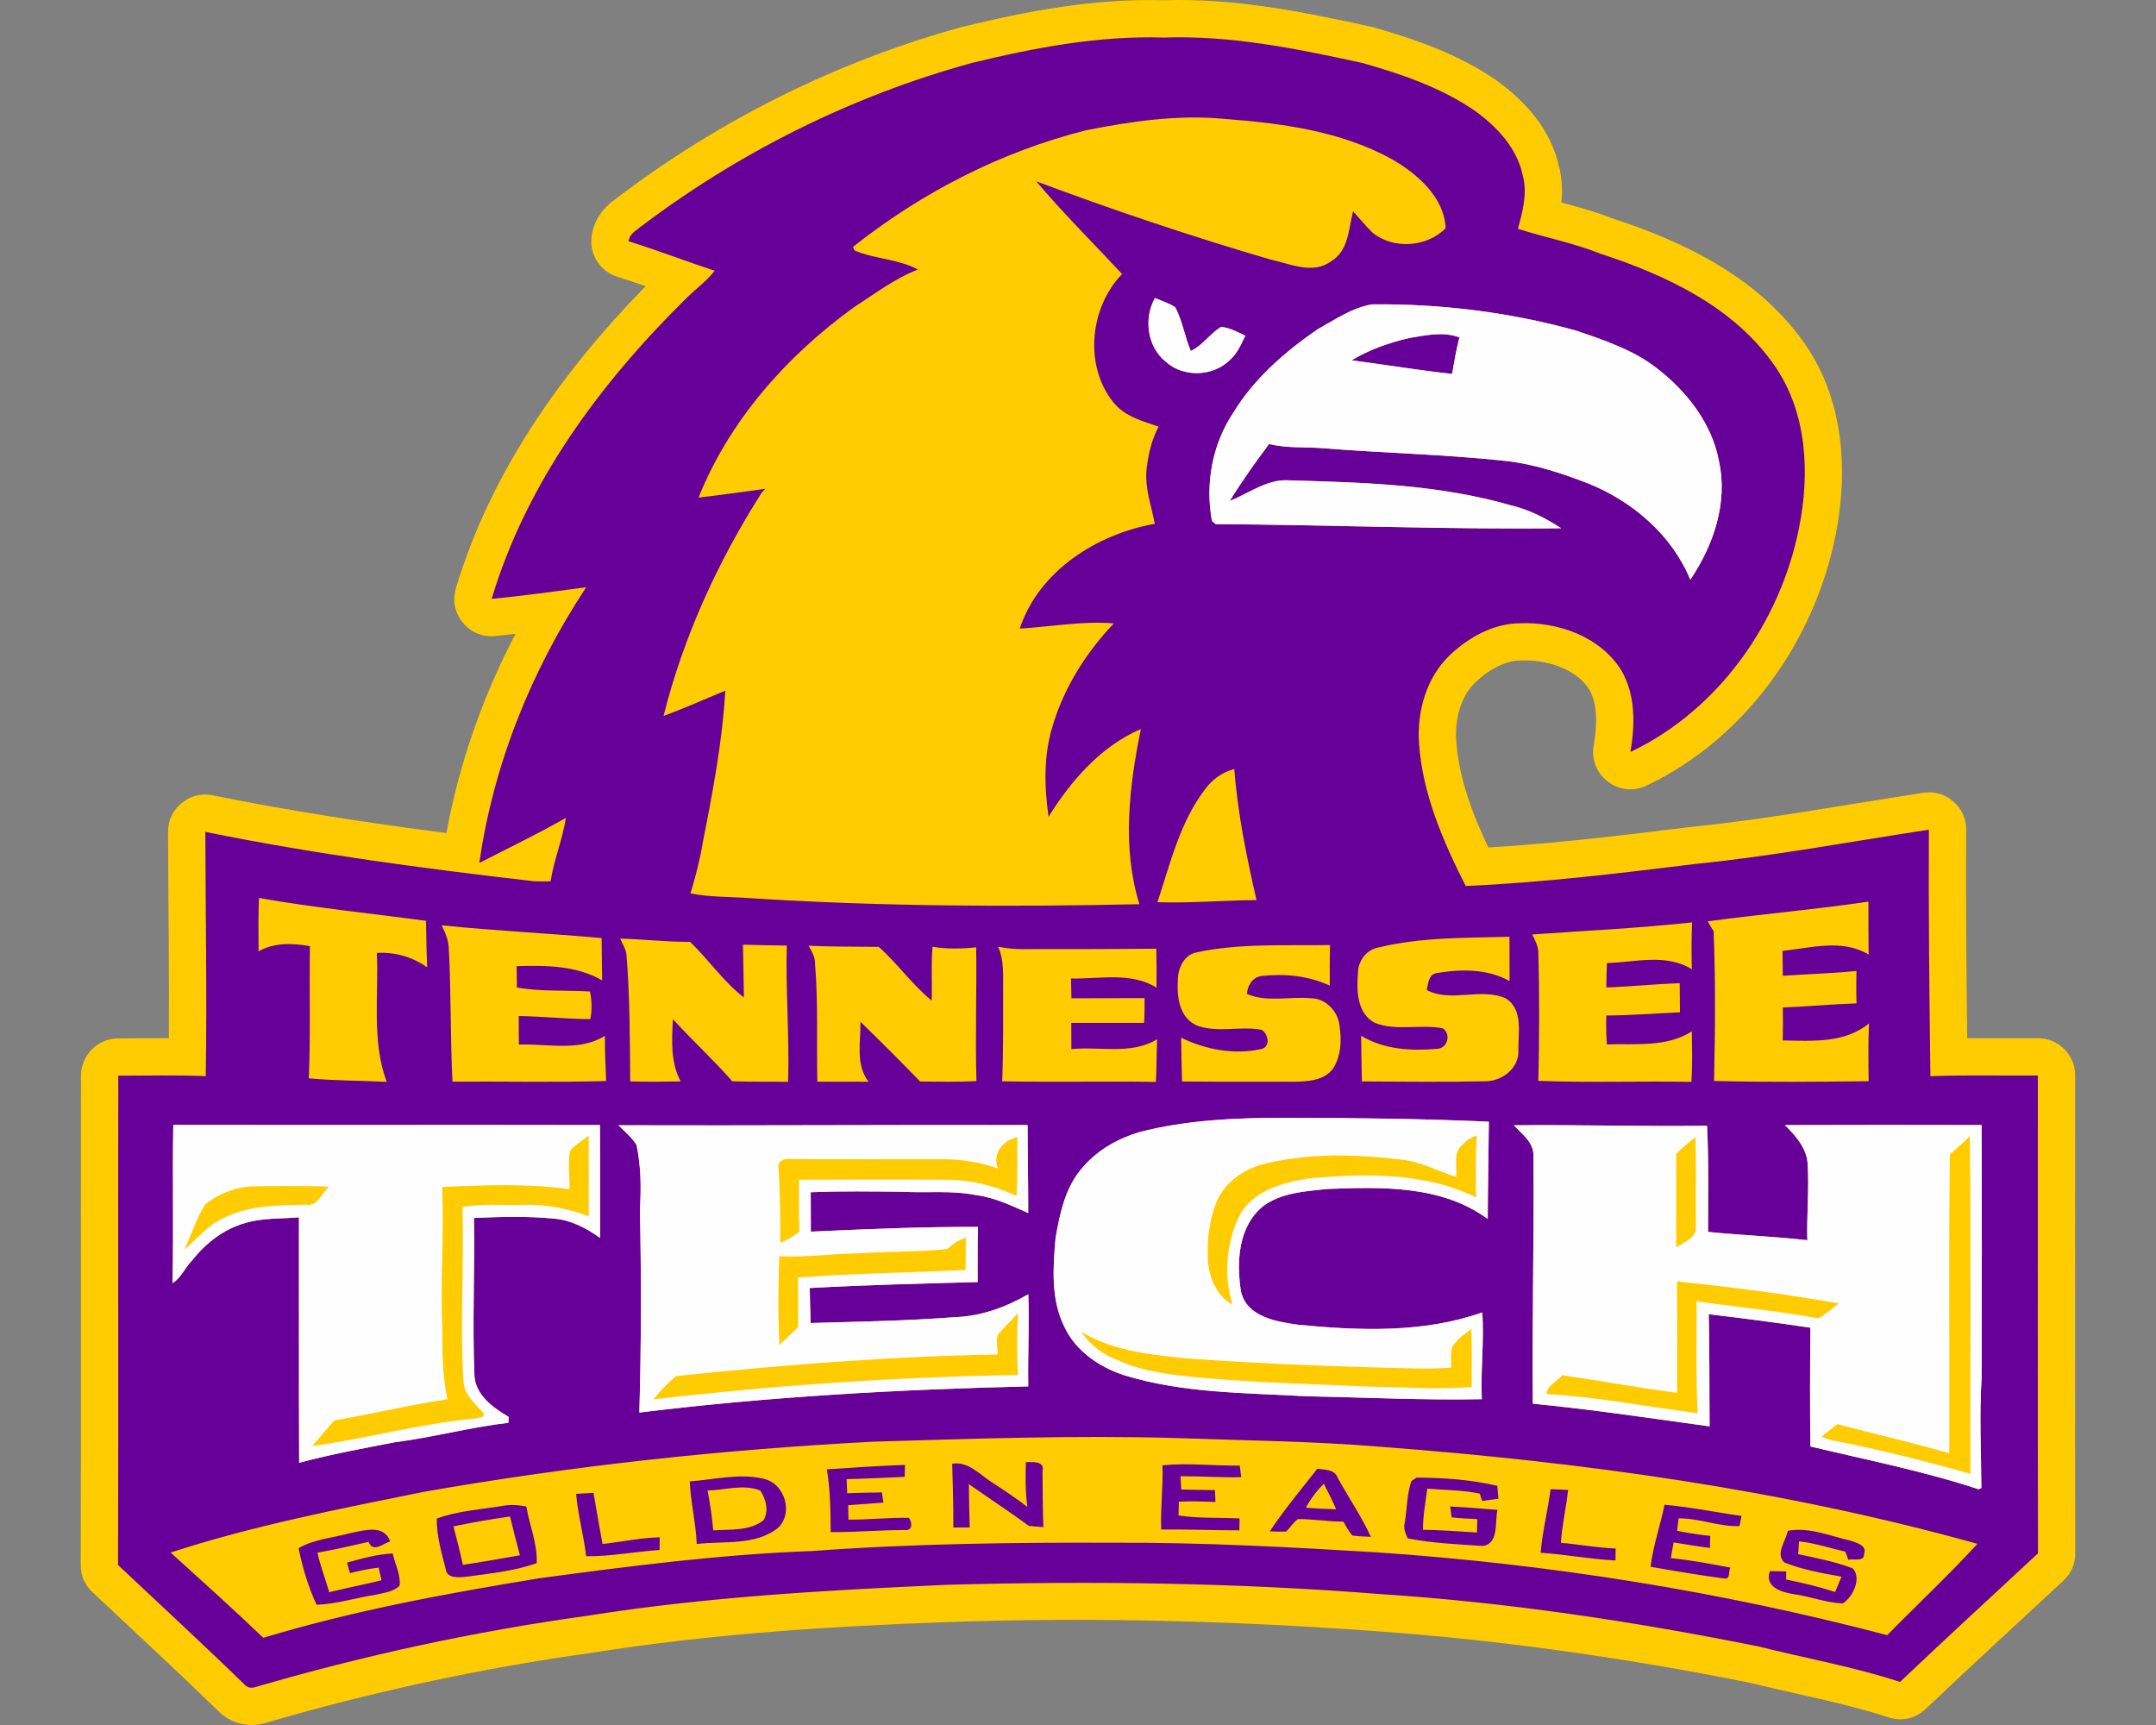
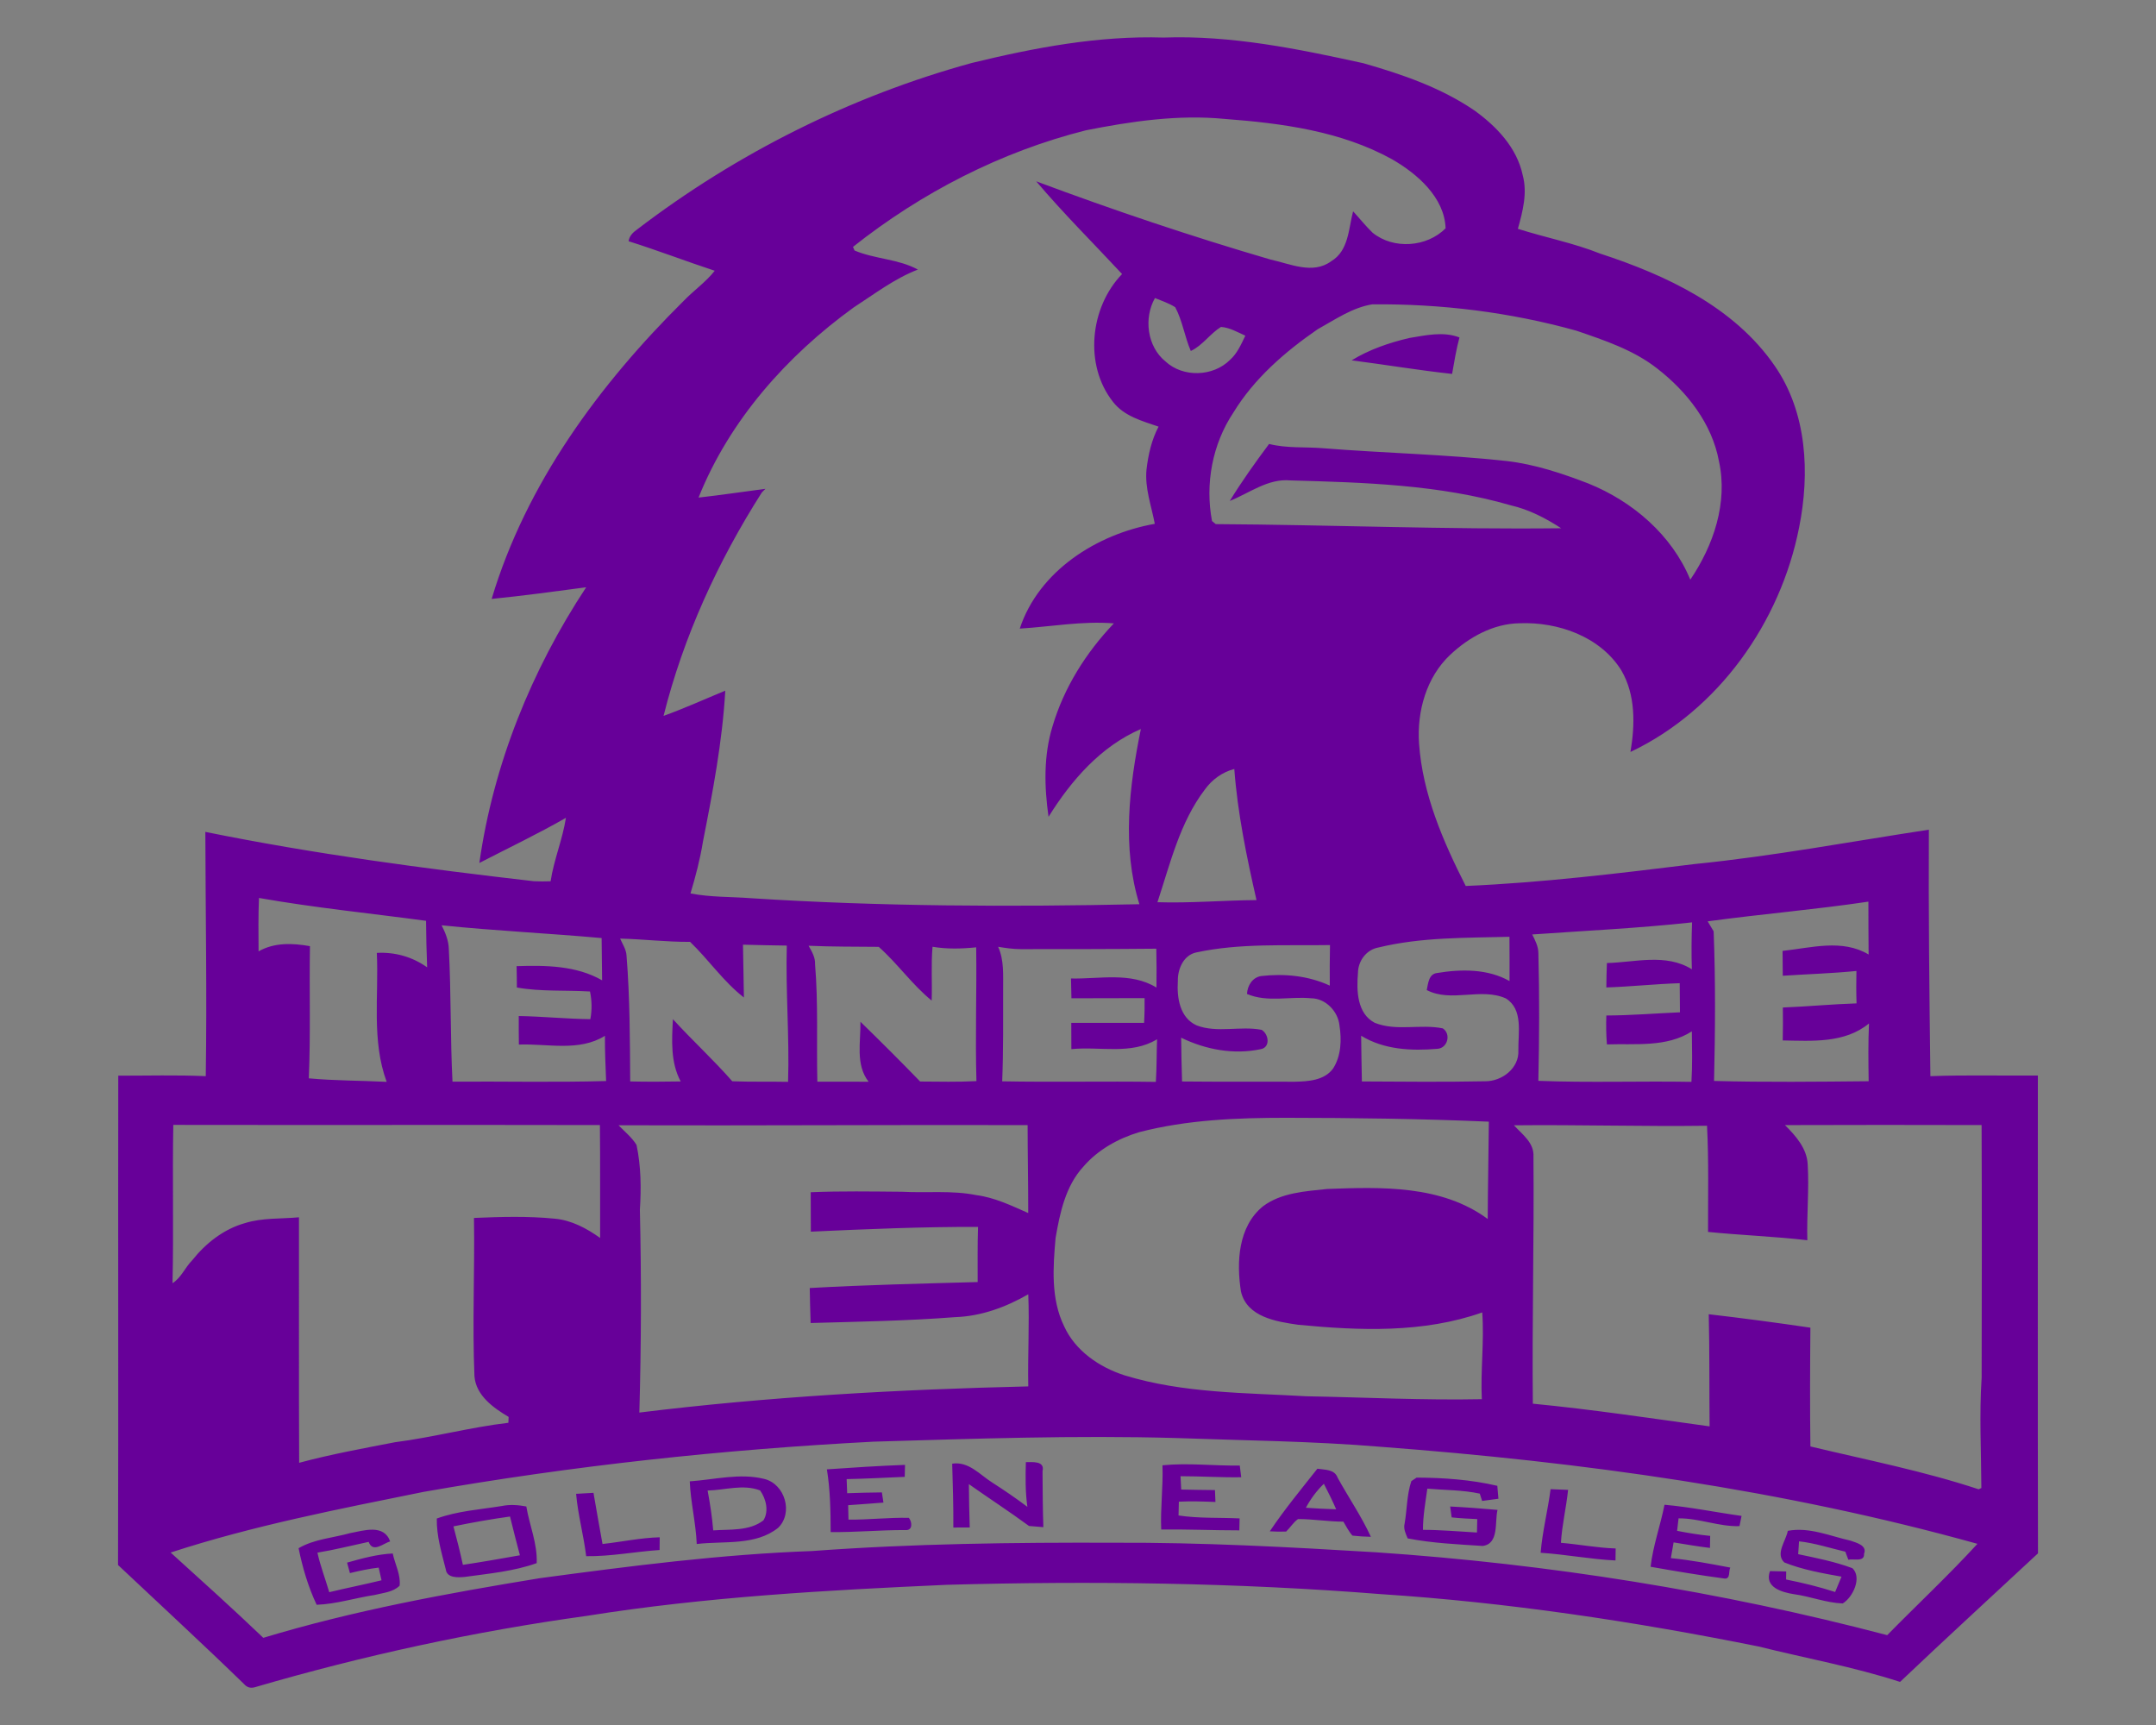
<svg xmlns="http://www.w3.org/2000/svg" height="1600px" style="shape-rendering:geometricPrecision; text-rendering:geometricPrecision; image-rendering:optimizeQuality; fill-rule:evenodd; clip-rule:evenodd" version="1.1" viewBox="0 0 2000 1600" width="2000px">
  <rect x="0" y="0" width="2000" height="1600" fill="#808080" stroke="none" />
  <defs>
    <style type="text/css">
   
    .fil2 {fill:#FEFEFE}
    .fil0 {fill:#FFCC01}
    .fil1 {fill:#670099;fill-rule:nonzero}
   
  </style>
  </defs>
  <g id="Capa_x0020_1">
    <g id="Tennessee_x0020_Tech_x0020_Golden_x0020_Eagles.cdr">
-       <path class="fil0" d="M1380.63 786.07c62.65,-3.7 125.05,-11.33 187.32,-18.98 0.27,-0.04 0.49,-0.06 0.76,-0.09 72.22,-7.26 143.68,-20.72 215.39,-31.63 10.35,-1.58 19.89,1.17 27.82,8.02 7.92,6.85 12.02,15.89 11.97,26.36 -0.36,64.4 0.22,128.81 0.98,193.21 21.73,-0.09 43.47,0.23 65.22,0.03 9.57,-0.08 17.85,3.28 24.65,10.02 6.81,6.74 10.24,14.98 10.25,24.56 0.03,147.72 -0.19,295.43 0.11,443.15 0.02,9.99 -3.72,18.6 -11.03,25.4 -42.61,39.62 -85.49,78.94 -127.7,118.99 -9.43,8.95 -22.1,11.82 -34.47,7.8 -41.89,-13.59 -85.61,-21.41 -128.31,-32.02 -114.01,-22.88 -229.39,-39.35 -345.39,-47.8 -132.56,-9.65 -265.64,-13.28 -398.49,-8.57 -110.34,3.91 -220.85,11 -329.98,28.41 -0.25,0.04 -0.46,0.07 -0.71,0.1 -102.37,14.14 -203.65,36.13 -302.84,65.11 -16.37,4.79 -33.19,0.19 -44.74,-12.14 -38.03,-36.96 -77.08,-72.86 -115.68,-109.23 -7.21,-6.8 -10.89,-15.35 -10.86,-25.27 0.46,-151.28 -0.03,-302.56 0.23,-453.83 0.03,-19.05 15.59,-34.55 34.63,-34.53 15.64,0.03 31.27,-0.22 46.9,-0.21 0.41,-63.74 -0.6,-127.49 -0.76,-191.24 -0.02,-10.75 4.35,-20.02 12.67,-26.83 8.31,-6.82 18.26,-9.29 28.79,-7.15 71.76,14.57 144.16,25.59 216.77,34.97 11.7,-64.39 33.79,-126.72 64.07,-184.74 -6.21,0.7 -12.42,1.37 -18.65,2 -11.83,1.2 -22.56,-3.21 -30.13,-12.38 -7.58,-9.18 -9.88,-20.54 -6.47,-31.94 32.17,-107.53 98.13,-200.67 176.01,-280.15 -8.69,-3.01 -17.41,-5.95 -26.19,-8.71 -16.1,-5.05 -26.06,-20.54 -23.97,-37.28 1.83,-14.61 9.97,-25.96 21.59,-34.41 95.91,-73.21 205.75,-128.19 322.17,-160.07 0.33,-0.1 0.62,-0.17 0.96,-0.25 60.83,-14.8 122.88,-26.33 185.76,-24.51 65.45,-2.16 129.3,10.65 192.89,24.64 0.74,0.16 1.36,0.32 2.08,0.52 39.65,11.33 78.51,25 112.85,48.4 0.24,0.16 0.44,0.3 0.68,0.48 27.6,19.79 50.85,46.08 58.37,79.99 3,11.57 3.4,22.63 2.28,33.58 16.03,4.34 32.03,8.65 47.73,14.83 68.71,22.58 136.43,55.89 178.61,117.03 35.45,51.38 39.92,116.65 28.06,176.39 -19.58,98.54 -83.89,189.14 -175.52,232.61 -11.95,5.68 -25.15,4.32 -35.7,-3.66 -10.54,-7.98 -15.43,-20.31 -13.22,-33.36 2.73,-16.16 4.44,-37.26 -4.03,-52.1 -12.89,-20.13 -40.79,-27.86 -63.44,-26.94 -0.3,0.01 -0.55,0.02 -0.85,0.02 -15.32,0.24 -30.25,9.7 -41.06,19.83 -14.43,13.51 -19.48,35.53 -18.15,54.66 2.37,34.32 14.96,67.65 29.77,98.91z" />
      <path class="fil1" d="M901.69 58.35c58.13,-14.14 117.56,-25.4 177.66,-23.51 62.65,-2.24 124.53,10.43 185.4,23.81 35.83,10.24 71.82,22.57 102.87,43.73 20.52,14.71 39.48,34.51 44.9,59.99 4.52,16.68 0.04,33.71 -4.47,49.86 25.33,8.08 51.57,13.09 76.33,22.99 61.24,20.02 124.31,49.44 161.93,104.13 30.07,43.42 32.72,99.65 22.6,150.01 -17.33,87.86 -74.75,169.36 -156.43,208.11 4.29,-25.29 4.86,-53.01 -8.53,-75.8 -19.61,-31.36 -58.81,-45.02 -94.42,-43.58 -24.31,0.38 -46.8,12.9 -64.16,29.17 -22.19,20.78 -31.06,52.56 -29.01,82.28 3.26,46.95 22.26,90.79 43.3,132.23 71.1,-3.07 141.86,-11.67 212.51,-20.36 72.81,-7.32 144.86,-20.85 217.13,-31.85 -0.41,76.18 0.46,152.4 1.41,228.62 33.22,-1.25 66.43,-0.3 99.69,-0.6 0.04,147.74 -0.19,295.48 0.12,443.21 -42.7,39.71 -85.67,79.11 -127.95,119.23 -43,-13.96 -87.6,-21.96 -131.4,-32.88 -115.65,-23.24 -232.72,-40.88 -350.46,-48.54 -133.75,-10.65 -268.1,-12.36 -402.23,-8.64 -111.71,5 -223.62,11.18 -334.19,28.82 -104.06,14.37 -207.01,36.7 -307.81,66.17 -4.05,1.17 -7.43,0.19 -10.16,-3 -38.41,-37.35 -77.85,-73.6 -116.83,-110.35 0.45,-151.3 -0.04,-302.61 0.22,-453.87 27.04,0.04 54.12,-0.76 81.16,0.45 1.17,-75.5 -0.2,-151.04 -0.38,-226.57 100.71,20.44 202.72,34.01 304.8,45.77 5.16,0.26 10.32,0.19 15.48,0.03 3.03,-20.02 11.11,-38.83 14.22,-58.85 -26.21,15.02 -53.51,28.03 -80.32,41.87 12.97,-91.32 48.39,-178.91 99.09,-255.71 -29.2,3.91 -58.36,7.86 -87.68,10.81 31.97,-106.86 99.85,-198.93 178.31,-276.63 9.25,-9.56 20.36,-17.25 28.63,-27.76 -26.74,-8.8 -53.05,-18.96 -79.9,-27.38 0.6,-4.85 4.05,-8.19 7.89,-10.92 92.45,-70.64 198.4,-123.73 310.68,-154.49zm405.56 255.17c15.29,-2.5 31.59,-6.33 46.61,-0.53 -3,11.11 -4.82,22.49 -6.83,33.83 -31.17,-3.38 -62.11,-8.61 -93.2,-12.59 16.34,-10.01 34.81,-16.35 53.42,-20.71zm351.19 1106.38c19.87,-3.75 39.06,4.82 58.13,9.1 5.27,1.9 15.78,4.29 12.59,12.29 0.57,7.81 -9.9,4.25 -14.56,5.42 -0.72,-1.86 -2.12,-5.57 -2.81,-7.47 -14.29,-3.34 -28.28,-8 -42.92,-9.59 -0.31,3.94 -0.57,7.92 -0.8,11.9 16.91,3.57 34.09,6.94 50.32,13.01 9.03,8.61 0.53,26.92 -8.99,32.69 -15.47,-0.53 -30.14,-6.6 -45.46,-8.61 -11.23,-1.78 -27.49,-6.52 -22.03,-21.39 3.75,0.08 11.3,0.27 15.05,0.34 -0.04,1.86 -0.08,5.58 -0.11,7.44 15.35,3.11 30.6,6.75 45.5,11.6 2.05,-4.74 4.02,-9.48 5.92,-14.22 -17.94,-3.19 -36.18,-6.41 -53.09,-13.2 -8.53,-8.07 1.59,-20.02 3.26,-29.31zm-1333.6 2.12c12.78,-2.42 31.17,-8.6 37.09,7.66 -6.53,1.94 -16.05,11.04 -19.95,0.46 -15.81,3.37 -31.55,7.39 -47.52,10.01 2.74,12.48 7.4,24.42 10.96,36.67 16.12,-3.91 32.39,-7.09 48.5,-11.04 -0.91,-3.94 -1.78,-7.84 -2.65,-11.75 -8.99,1.02 -17.86,2.96 -26.66,5.08 -0.87,-3.26 -1.74,-6.48 -2.65,-9.71 13.88,-3.94 27.91,-7.77 42.35,-8.49 2.05,9.86 7.59,19.72 6.38,29.88 -6.11,6.07 -15.25,6.6 -23.14,8.61 -18.01,2.73 -35.53,8.42 -53.81,9.1 -7.85,-16.65 -13.12,-34.51 -16.76,-52.48 14.6,-8.54 31.86,-9.52 47.86,-14zm80.35 -13.53c19.38,-7.06 40.09,-8.31 60.26,-11.61 7.58,-1.55 15.24,-0.98 22.79,0.42 2.92,17.56 10.39,34.47 9.63,52.56 -21.35,7.62 -44.29,9.7 -66.66,12.78 -6.11,0.57 -16.69,1.25 -17.67,-6.94 -3.91,-15.51 -8.65,-31.06 -8.35,-47.21zm15.44 7.28l0 0c3.18,11.83 6.18,23.7 8.76,35.68 17.71,-2.62 35.3,-5.76 52.9,-8.87 -3.15,-11.95 -6.26,-23.93 -9.18,-35.95 -17.6,2.46 -35.11,5.53 -52.48,9.14zm1123.44 -20.06c24.01,2.12 47.63,7.05 71.48,10.35 -0.49,2.39 -1.48,7.09 -1.93,9.48 -19.12,0.61 -37.39,-7.39 -56.51,-7.21 -0.34,2.93 -1.02,8.69 -1.36,11.57 10.16,2.01 20.36,3.68 30.68,4.7 -0.08,3.72 -0.15,7.44 -0.19,11.15 -11.3,-1.33 -22.53,-3.34 -33.75,-5.12 -0.91,4.82 -1.75,9.71 -2.54,14.6 18.54,1.78 36.86,5.31 55.14,8.76 -1.75,3.26 0.34,10.43 -5.09,10.2 -23.05,-3.07 -45.96,-6.9 -68.86,-10.96 2.31,-19.6 9.1,-38.26 12.93,-57.52zm-1009.64 -10.13c5.34,-0.34 10.73,-0.64 16.11,-0.91 2.66,15.81 5.58,31.63 8.38,47.44 17.71,-1.93 35.23,-5.76 53.06,-6.22 -0.04,3.91 -0.08,7.85 -0.12,11.79 -22.75,1.52 -45.24,6.07 -68.1,5.73 -2.32,-19.41 -7.66,-38.34 -9.33,-57.83zm903.96 -4.32c5.38,0.19 10.8,0.42 16.23,0.64 -1.67,16.46 -5.66,32.58 -6.64,49.11 16.95,1.44 33.71,4.7 50.78,5.24 -0.08,3.67 -0.12,7.39 -0.16,11.14 -23.24,-1.13 -46.18,-5.65 -69.43,-7.13 1.63,-19.9 6.67,-39.24 9.22,-59zm-129.16 -7.47c1.21,-0.8 3.64,-2.43 4.89,-3.26 24.99,0.11 50.47,1.89 74.85,7.62 0.35,3.98 0.69,7.96 1.03,11.98 -5.05,0.69 -10.09,1.37 -15.13,2.05 -0.53,-1.71 -1.63,-5.08 -2.16,-6.79 -15.97,-3.45 -32.46,-3.18 -48.66,-4.62 -1.74,12.66 -4.09,25.37 -4.05,38.22 16.72,0 33.4,1.56 50.09,2.47 0.08,-4.18 0.19,-8.31 0.27,-12.44 -7.93,-0.38 -15.86,-0.72 -23.74,-1.59 -0.34,-2.55 -1.03,-7.55 -1.37,-10.09 14.64,0.72 29.31,1.86 43.91,3.14 -2.73,11.04 1.67,31.33 -13.68,33.45 -23.25,-1.52 -46.76,-2.54 -69.67,-7.01 -1.82,-4.44 -4.13,-8.99 -2.8,-13.88 2.27,-13.09 1.97,-26.62 6.22,-39.25zm-669.38 0.23c22.86,-1.6 46.41,-7.89 69.05,-2.28 19.3,4.66 27.23,31.59 12.9,45.39 -21.09,16.84 -50.36,11.98 -75.47,14.98 -0.83,-19.53 -5.65,-38.56 -6.48,-58.09zm16.57 8.49l0 0c2.27,12.21 4.17,24.54 5.2,36.97 15.5,-1.1 33.55,0.8 46.56,-9.29 5.27,-8.42 2.47,-19.98 -3.07,-27.76 -15.85,-6.06 -32.42,-0.26 -48.69,0.08zm521.49 37.85c13.54,-20.22 29.08,-38.99 44.14,-58.06 6.9,1.1 15.89,0.3 18.81,8.34 10.12,18.36 22.07,35.76 30.83,54.8 -5.73,-0.12 -11.42,-0.46 -17.07,-1.1 -3.53,-3.83 -5.76,-8.61 -8.46,-12.97 -14.06,0.04 -28.02,-2.43 -42.05,-2.39 -4.44,3.07 -7.17,7.92 -11.04,11.6 -5.08,0.15 -10.12,0.08 -15.16,-0.22zm33.48 -21.85l0 0c9.37,0.69 18.7,1.1 28.1,1.41 -3.49,-8.04 -7.39,-15.89 -11.41,-23.67 -6.72,6.49 -12.29,14.03 -16.69,22.26zm-133.03 -39.4c23.86,-2.39 47.82,0.61 71.71,0.23 0.34,2.69 1.03,8.12 1.33,10.85 -18.77,0.3 -37.5,-0.95 -56.28,-0.95 0.2,4.09 0.39,8.23 0.61,12.36 10.43,0.19 20.86,0.46 31.32,0.49 0.12,2.77 0.35,8.27 0.46,11.04 -11.3,-0.46 -22.64,-0.84 -33.94,-0.27 -0.11,4.25 -0.19,8.5 -0.3,12.78 18.77,2.85 37.77,1.82 56.65,2.73 -0.11,3.68 -0.19,7.36 -0.26,11.08 -24.16,0 -48.32,-1.07 -72.47,-0.8 -0.84,-19.87 1.9,-39.7 1.17,-59.54zm-195.06 -1.51c15.43,-2.35 25.67,10.39 37.5,17.74 11,7.06 21.81,14.45 32.24,22.3 -1.94,-13.73 -1.79,-27.61 -1.41,-41.45 5.69,0.04 17.86,-1.48 15.47,8.35 0.08,17.29 0.19,34.62 0.76,51.95 -3.3,-0.27 -9.97,-0.84 -13.31,-1.1 -18.24,-13.39 -37.27,-25.75 -55.78,-38.8 0.08,13.39 0.38,26.81 0.8,40.2 -5.08,0 -10.16,0.04 -15.21,0.04 0.12,-19.76 -0.45,-39.48 -1.06,-59.23zm-116.23 5.27c24.16,-1.67 48.28,-3.26 72.47,-4.14 -0.08,3.68 -0.19,7.4 -0.27,11.11 -17.97,0.73 -35.91,1.75 -53.88,2.09 0.11,3.26 0.38,9.78 0.49,13.08 10.73,-0.38 21.46,-0.64 32.2,-0.75 0.49,3.14 0.94,6.29 1.44,9.44 -10.92,0.83 -21.85,1.7 -32.73,2.42 0.08,3.34 0.23,10.05 0.3,13.39 18.7,0.19 37.32,-2.08 56.01,-1.67 3.15,3.87 3.68,11.87 -3.03,11.34 -23.17,-0.11 -46.3,2.16 -69.51,1.86 -0.04,-19.46 -0.38,-38.95 -3.49,-58.17zm240.19 -1241.99c-78.76,19.84 -152.44,57.76 -216,108.12 0.39,0.83 1.1,2.54 1.48,3.37 18.89,8 40.77,7.81 58.71,17.67 -21.7,8.38 -40.2,22.64 -59.58,35.16 -62,44.86 -115.24,104.73 -143.87,176.33 20.74,-2.32 41.33,-5.43 62,-8.12 -0.83,0.84 -2.5,2.58 -3.34,3.45 -40.65,63.82 -72.69,133.63 -91.12,207.16 19.42,-7.01 38.19,-15.54 57.26,-23.39 -2.69,47.13 -11.57,93.66 -20.7,139.93 -2.62,16.3 -6.83,32.3 -11.57,48.12 18.43,3.64 37.31,2.99 55.93,4.43 119.99,7.7 240.31,8.16 360.48,5.58 -16.31,-52.71 -9.44,-109.4 1.37,-162.49 -37.24,16.11 -64.59,47.62 -85.63,81.41 -3.98,-27.79 -4.67,-56.8 3.68,-83.92 10.65,-36.02 31.13,-68.41 56.92,-95.48 -29.28,-2.39 -58.21,3.07 -87.3,4.85 17.67,-53.62 71.71,-87.75 125.25,-97.19 -3.11,-16.64 -9.36,-33.1 -7.69,-50.28 1.59,-13.77 4.7,-27.53 11.18,-39.86 -15.09,-5.23 -31.81,-9.59 -42.13,-22.82 -27.19,-34.21 -21.53,-87.94 8.31,-118.73 -26.62,-28.6 -54.42,-56.2 -79.67,-86.01 71.48,26.74 143.94,51.08 217.25,72.54 18.12,3.91 39.36,14.19 56.38,1.6 16.27,-9.64 16.04,-30.08 20.33,-46.3 6.07,6.59 11.64,13.65 18.09,19.86 19.41,15.7 50.24,13.5 67.72,-4.09 -1.02,-28.63 -26.12,-50.47 -49.67,-64.05 -47.33,-26.16 -102.16,-33.41 -155.33,-37.43 -43.19,-4.17 -86.46,2.2 -128.74,10.58zm73.99 214.45c16.23,15.01 44.06,14.1 59.65,-1.44 6.82,-6 10.42,-14.53 14.33,-22.53 -7.32,-3.26 -14.49,-7.55 -22.6,-8.12 -10.2,6.3 -17.06,17.22 -27.99,22.3 -5.72,-13.19 -7.66,-27.91 -14.44,-40.57 -5.81,-3.79 -12.48,-5.84 -18.81,-8.53 -10.58,18.65 -7.25,45.16 9.86,58.89zm140.99 -29.89c-30.23,20.86 -58.78,45.59 -78.08,77.21 -19.53,29.28 -26.4,66.17 -19.84,100.64 0.88,0.72 2.62,2.13 3.49,2.85 106.83,0.64 213.54,5.08 320.4,3.83 -14.41,-9.37 -29.85,-17.37 -46.68,-21.24 -66.4,-19.26 -136.03,-21.23 -204.66,-23.13 -20.59,-1.93 -37.85,11.76 -56.09,19.04 11.23,-18.24 23.67,-35.72 36.48,-52.86 16.31,4.13 33.3,2.61 49.91,3.94 56.84,4.59 113.91,5.69 170.6,11.91 26.09,3.03 51.19,11.41 75.62,20.81 41.06,16.58 77.47,47.67 94.61,89.23 21.5,-31.74 35.04,-71.44 26.58,-109.85 -6.44,-34.97 -29.65,-64.55 -57.18,-85.93 -21.96,-17.29 -48.88,-26.17 -74.94,-35.12 -61.54,-17.18 -125.59,-25.06 -189.45,-24.49 -18.62,2.99 -34.58,14.22 -50.77,23.16zm-104.48 426.77c-23.32,30.6 -32.19,68.75 -44.06,104.62 30.64,0.99 61.24,-1.75 91.88,-1.97 -9.14,-40.12 -17.52,-80.51 -20.59,-121.62 -11.07,2.93 -20.51,9.71 -27.23,18.97zm-877.52 100.68c-0.69,16.49 -0.49,33.03 -0.38,49.52 14.79,-8.38 31.47,-7.66 47.66,-4.82 -0.68,40.88 0.69,81.76 -1.06,122.6 24.01,2.24 48.16,2.05 72.24,3.26 -14.14,-38.22 -7.24,-79.82 -9.14,-119.6 16.84,-0.91 32.92,3.6 46.68,13.39 -0.53,-14.41 -0.94,-28.79 -1.02,-43.16 -51.69,-6.94 -103.6,-12.13 -154.98,-21.19zm1343.87 21.69c1.83,3.07 3.65,6.14 5.54,9.25 1.82,46.22 1.44,92.53 0.38,138.79 47.78,1.29 95.64,0.72 143.42,0.26 -0.27,-17.86 -0.5,-35.72 0.3,-53.58 -22.53,18.55 -52.78,16.2 -80.01,15.74 0.26,-10.2 0.23,-20.36 0.11,-30.53 22.83,-0.91 45.55,-3.1 68.37,-3.83 -0.34,-10.05 -0.34,-20.06 -0.11,-30.07 -22.75,2.28 -45.58,2.92 -68.33,4.44 -0.08,-7.7 -0.12,-15.36 -0.19,-23.06 26.39,-2.8 55.32,-11.33 79.82,3.34 -0.19,-16.34 -0.15,-32.69 -0.19,-49.03 -49.52,7.39 -99.54,11.53 -149.11,18.28zm-162.75 12.17c2.8,5.54 5.76,11.26 5.72,17.63 1.03,39.36 0.84,78.76 -0.03,118.13 47.28,1.85 94.68,0.11 142.01,0.94 0.95,-15.62 0.57,-31.24 0.38,-46.83 -23.47,15.06 -52.37,11.19 -78.8,12.1 -0.72,-8.91 -0.83,-17.86 -0.53,-26.81 22.79,-0.08 45.54,-1.97 68.29,-2.96 -0.15,-9.02 -0.19,-18.01 -0.22,-27 -22.72,0.72 -45.36,3.19 -68.07,3.94 0.04,-7.58 0.23,-15.09 0.53,-22.63 26.36,-0.69 54.64,-9.18 78.8,5.76 -0.46,-14.52 -0.34,-29.01 0.19,-43.49 -49.3,5.42 -98.82,7.73 -148.27,11.22zm-1011.69 -8.5c3.45,6.79 6.44,14.04 6.67,21.81 2.2,41.03 1.33,82.17 3.41,123.2 47.48,-0.34 95.04,0.8 142.51,-0.56 -0.57,-14 -1.17,-27.95 -1.1,-41.94 -23.93,14.94 -53.24,7.12 -79.82,8.11 -0.11,-8.84 -0.19,-17.63 -0.11,-26.47 22.14,0.38 44.21,2.66 66.39,2.92 1.64,-8.53 1.45,-17.18 -0.3,-25.67 -22.6,-1.37 -45.47,0.26 -67.84,-3.68 0,-6.6 -0.11,-13.23 -0.26,-19.83 26.8,-0.84 55.36,-0.65 79.33,13.16 -0.08,-13.09 -0.31,-26.13 -0.46,-39.21 -49.45,-4.44 -99.05,-6.75 -148.42,-11.84zm869.14 20.56c-11.3,1.97 -19.03,12.51 -19.11,23.74 -1.36,16.19 -0.95,37.54 15.59,46.15 20.17,8.07 42.32,0.91 63.1,5.15 7.92,5.2 4.51,18.28 -4.89,18.96 -24.12,2.05 -49.64,0.88 -70.84,-12.13 0.08,14.14 0.46,28.25 0.68,42.4 38.07,0.22 76.19,0.6 114.26,-0.16 15.62,0.16 31.85,-12.09 30.9,-28.82 -0.26,-16.15 4.67,-37.84 -11.6,-48.04 -23.17,-10.35 -50.66,4.13 -73.38,-7.74 1.29,-5.99 1.75,-14.94 9.56,-15.81 22.26,-3.72 46.98,-4.02 67.23,7.47 0,-13.69 0.08,-27.38 -0.07,-41.07 -40.54,1.06 -81.8,0.27 -121.43,9.9zm-703.54 -8.23c2.24,5.19 5.72,10.16 5.95,16 3.11,38.76 3.11,77.66 3.38,116.5 15.62,0.34 31.24,0.3 46.83,0 -9.52,-17.75 -8.23,-38.34 -7.21,-57.76 17.9,19.64 37.58,37.62 55.07,57.6 17.25,0.65 34.5,0.19 51.76,0.53 1.36,-42.13 -2.35,-84.26 -1.18,-126.39 -13.54,-0.19 -27.11,-0.45 -40.65,-0.83 0.23,16.34 0.61,32.65 0.87,48.99 -18.96,-14.67 -32.65,-35.04 -49.94,-51.61 -21.69,0.15 -43.23,-2.5 -64.88,-3.03zm289.79 7.58c-1.44,16.61 -0.23,33.26 -0.8,49.91 -18.16,-14.79 -31.62,-34.32 -49.11,-49.83 -21.68,-0.23 -43.37,-0.04 -65.07,-1.02 3,5.31 6.3,10.77 6,17.14 3.03,36.25 1.28,72.61 2.12,108.94 15.85,0 31.7,0 47.55,0.04 -12.4,-15.96 -7.17,-37.05 -7.58,-55.63 18.73,18.24 37.24,36.67 55.4,55.44 17.41,0.11 34.85,0.53 52.22,-0.38 -1.18,-41.29 0.34,-82.7 -0.23,-124.08 -13.5,1.37 -27.08,1.75 -40.5,-0.53zm244.59 5.27c-11.87,2.55 -17.29,15.55 -17.03,26.59 -0.98,15.35 1.75,34.09 17.52,41.1 19.19,7.28 40.46,0.27 60.22,4.1 6.75,4.06 8.31,16.46 -1.06,17.97 -24.8,5.24 -50.97,0.38 -73.61,-10.69 0.08,13.54 0.46,27.08 0.84,40.61 34.85,0.38 69.7,0.08 104.55,0.23 12.55,-0.26 27.6,-1.18 35.6,-12.32 7.47,-11.68 7.97,-26.55 5.88,-39.86 -1.32,-13.12 -12.89,-25.18 -26.35,-25.22 -19.76,-1.93 -40.54,4.1 -59.46,-4.02 0.45,-7.81 5,-15.32 13.19,-16.61 21.58,-2.46 43.76,-0.3 63.63,8.88 -0.11,-12.55 -0.07,-25.11 0.19,-37.62 -41.37,0.72 -83.38,-1.93 -124.11,6.86zm-183.73 -5.23c5.58,12.29 4.55,25.98 4.63,39.14 -0.04,28.55 0.26,57.1 -0.87,85.62 47.51,0.91 95.03,-0.19 142.54,0.53 0.84,-13.16 0.65,-26.35 1.14,-39.55 -24.12,14.75 -53.01,6.45 -79.52,9.18 -0.04,-8.12 -0.08,-16.23 -0.08,-24.35 22.49,-0.04 45.01,0 67.54,-0.04 0.46,-7.62 0.57,-15.28 0.46,-22.94 -22.61,0.04 -45.24,0.15 -67.85,0.15 -0.11,-6.1 -0.26,-12.24 -0.41,-18.35 26.43,0.61 55.4,-6.29 79.29,8.42 0.15,-12.02 0.11,-24.04 -0.15,-36.06 -41.94,0.41 -83.85,0.41 -125.78,0.41 -7.06,0 -14.04,-1.06 -20.94,-2.16zm130.83 171.93c-19.61,5.92 -38.34,16.35 -51.8,32.01 -16.53,17.94 -21.73,42.85 -25.75,66.13 -2.39,27.23 -4.47,56.39 7.85,81.72 10.35,22.95 32.8,38.19 56.16,45.7 54.65,16.72 112.28,16.15 168.79,19.41 54.19,0.99 108.38,3.8 162.6,2.7 -1.29,-26.85 2.35,-53.66 0.38,-80.47 -54.68,19.3 -113.84,16.91 -170.68,11.45 -20.25,-2.88 -47.67,-7.17 -53.13,-30.87 -4.28,-27.15 -2.65,-60.14 20.33,-78.95 16.95,-12.78 39.28,-13.95 59.65,-16.15 50.47,-1.9 106.18,-3.68 148.91,27.83 0.15,-30.07 0.8,-60.14 1.06,-90.25 -62.64,-2.73 -125.4,-3.53 -188.12,-3.6 -45.66,0 -91.85,1.82 -136.25,13.34zm-895.99 -6.75c-0.91,48.92 0.41,97.88 -0.72,146.83 8.07,-5.08 11.64,-14.63 18.23,-21.23 12.6,-15.85 29.28,-29.01 49,-34.51 16.19,-5.04 33.37,-3.83 50.06,-5.38 0.15,75.91 -0.2,151.79 0.18,227.71 29.28,-7.89 59.12,-13.31 88.85,-19.07 35.35,-4.55 69.89,-13.88 105.23,-18.05 0.08,-1.37 0.15,-4.06 0.23,-5.43 -14.14,-8.42 -30.22,-19.79 -31.7,-37.65 -2.05,-48.96 0.34,-97.95 -0.46,-146.91 24.92,-1.06 50.02,-1.82 74.86,0.68 15.55,1.37 29.69,8.95 42.17,17.87 -0.12,-34.93 0.19,-69.82 -0.19,-104.7 -131.89,-0.27 -263.82,0.07 -395.74,-0.16zm413.03 0.35c5.69,5.91 12.32,11.14 16.68,18.24 4.18,19.71 4.4,40.12 3.11,60.18 1.45,62.64 1.26,125.48 -0.49,188.05 119.72,-14.76 240.27,-21.43 360.78,-24.27 -0.57,-28.48 1.14,-56.96 0,-85.44 -20.78,11.95 -43.68,20.4 -67.84,21.2 -44.59,3.49 -89.34,4.17 -134.05,5.46 -0.42,-10.85 -0.61,-21.65 -0.83,-32.46 51.87,-2.92 103.86,-4.1 155.77,-5.54 0.04,-17.06 -0.22,-34.13 0.35,-51.15 -51.73,-0.15 -103.45,2.04 -155.1,4.4 -0.08,-12.21 -0.08,-24.39 -0.11,-36.56 28.17,-1.18 56.38,-0.68 84.6,-0.45 22.98,1.28 46.15,-1.45 68.86,3.1 17.1,2.2 32.73,9.75 48.31,16.65 0.04,-27.19 -0.53,-54.38 -0.57,-81.57 -126.5,-0.34 -252.97,0.57 -379.47,0.16zm830.62 0.03c7.7,8.46 18.92,16.2 18.09,29.16 0.68,76.34 -1.37,152.67 -0.57,229.05 54.87,5.31 109.4,13.53 163.97,21.04 -0.34,-34.66 0.04,-69.36 -0.8,-104.01 31.51,3.64 62.91,7.85 94.31,12.47 -0.34,36.71 -0.49,73.46 0,110.16 52.22,12.52 105,22.83 156.08,39.74l2.51 -1.21c-0.16,-34.05 -1.98,-68.3 0.26,-102.42 0.19,-78.08 0.27,-156.16 -0.04,-234.2 -60.82,-0.12 -121.65,-0.23 -182.43,0.03 10.01,9.9 20.44,21.66 21.12,36.52 1.4,23.4 -0.99,46.83 -0.34,70.27 -30.61,-3.53 -61.44,-4.63 -92.11,-7.7 -0.08,-32.84 0.75,-65.72 -0.95,-98.48 -59.69,0.8 -119.38,-1.06 -179.1,-0.42zm-1011.43 340c-78.83,15.97 -158.09,31.29 -234.69,56.28 28.86,26.12 57.79,52.18 85.97,79.1 83.88,-25.37 170.22,-41.22 256.61,-55.33 83.88,-11.26 167.99,-22.14 252.66,-25.18 93.25,-6.9 186.8,-8 280.28,-7.69 81,-0.35 161.88,3.98 242.69,8.87 159.99,10.84 319.03,36.1 474.16,76.86 27.8,-28.32 56.89,-55.47 83.69,-84.71 -180.57,-50.36 -367.14,-75.92 -553.79,-90.02 -63.14,-5.28 -126.54,-5.81 -189.83,-8.12 -93.52,-2.65 -187.03,0.64 -280.5,3.38 -139.82,7.28 -279.29,22.33 -417.25,46.56z" />
-       <path class="fil2" d="M1555.67 1188.51c50.17,5.31 100.27,11.68 150.02,20.4 -5.92,5 -12.17,9.67 -18.66,13.95 -37.5,-6.97 -75.54,-10.39 -113.27,-15.92 0.46,34.58 -0.79,69.2 1.06,103.79 -46.68,-5.92 -93.01,-15.02 -140.04,-17.71 -0.22,-7.66 10.01,-11.64 14.34,-17.41 35.57,5.01 70.98,11.68 106.63,16.27 0.11,-34.47 0.04,-68.94 -0.08,-103.37zm-414.77 -854.62c6.82,-6 10.42,-14.53 14.33,-22.53 -7.32,-3.26 -14.49,-7.55 -22.6,-8.12 -10.2,6.3 -17.06,17.22 -27.99,22.3 -5.72,-13.19 -7.66,-27.91 -14.44,-40.57 -5.81,-3.79 -12.48,-5.84 -18.81,-8.53 -10.58,18.65 -7.25,45.16 9.86,58.89 16.23,15.01 44.06,14.1 59.65,-1.44zm256.87 93.74c26.09,3.03 51.19,11.41 75.62,20.81 41.06,16.58 77.47,47.67 94.61,89.23 21.5,-31.74 35.04,-71.44 26.58,-109.85 -6.44,-34.97 -29.65,-64.55 -57.18,-85.93 -21.96,-17.29 -48.88,-26.17 -74.94,-35.12 -61.54,-17.18 -125.59,-25.06 -189.45,-24.49 -18.62,2.99 -34.58,14.22 -50.77,23.16 -30.23,20.86 -58.78,45.59 -78.08,77.21 -19.53,29.28 -26.4,66.17 -19.84,100.64 0.88,0.72 2.62,2.13 3.49,2.85 106.83,0.64 213.54,5.08 320.4,3.83 -14.41,-9.37 -29.85,-17.37 -46.68,-21.24 -66.4,-19.26 -136.03,-21.23 -204.66,-23.13 -20.59,-1.93 -37.85,11.76 -56.09,19.04 11.23,-18.24 23.67,-35.72 36.48,-52.86 16.31,4.13 33.3,2.61 49.91,3.94 56.84,4.59 113.91,5.69 170.6,11.91zm-43.91 -114.64c-3,11.11 -4.82,22.49 -6.83,33.83 -31.17,-3.38 -62.11,-8.61 -93.2,-12.59 16.34,-10.01 34.81,-16.35 53.42,-20.71 15.29,-2.5 31.59,-6.33 46.61,-0.53zm-943.36 922.84c-2.27,-44.93 1.52,-89.91 -0.3,-134.88 39.32,-1.75 79.1,-3.34 118.2,2.12 0.19,-11.75 -1.67,-23.7 0.26,-35.38 4.67,-5.95 11.49,-9.71 17.41,-14.26 0.23,24.92 0.11,49.87 0.08,74.82 -19.72,-7.66 -40.88,-11.45 -62.01,-10.69 -18.39,0.57 -36.97,-1.37 -55.17,1.97 1.82,54 -2.47,108.04 1.02,162.04 0.72,12.36 10.7,20.43 18.36,28.89 2.2,4.97 -5.2,4.29 -8.12,5.39 -50.74,4.55 -99.99,18.61 -150.43,25.33 6.56,-8.08 13.54,-15.78 20.29,-23.7 35.11,-5.88 69.74,-14.45 105,-19.57 -4.4,-20.4 -4.93,-41.26 -4.59,-62.08zm29.62 40.77c-2.05,-48.96 0.34,-97.95 -0.46,-146.91 24.92,-1.06 50.02,-1.82 74.86,0.68 15.55,1.37 29.69,8.95 42.17,17.87 -0.12,-34.93 0.19,-69.82 -0.19,-104.7 -131.89,-0.27 -263.82,0.07 -395.74,-0.16 -0.91,48.92 0.41,97.88 -0.72,146.83 8.07,-5.08 11.64,-14.63 18.23,-21.23 12.6,-15.85 29.28,-29.01 49,-34.51 16.19,-5.04 33.37,-3.83 50.06,-5.38 0.15,75.91 -0.2,151.79 0.18,227.71 29.28,-7.89 59.12,-13.31 88.85,-19.07 35.35,-4.55 69.89,-13.88 105.23,-18.05 0.08,-1.37 0.15,-4.06 0.23,-5.43 -14.14,-8.42 -30.22,-19.79 -31.7,-37.65zm-156.46 -159.16c-25.68,0.53 -52.6,0.38 -76.11,12.25 -14.64,6.33 -24.42,19.42 -36.52,29.28 6.6,-13.88 11.04,-28.97 19.42,-41.9 13.35,-10.55 29.99,-16.84 47.09,-16.73 22.61,-0.23 45.25,-0.64 67.81,0.38 -7.21,5.84 -10.39,18.51 -21.69,16.72zm439.42 130.07c-1.51,-27.34 -1.13,-54.87 -0.18,-82.25 25.36,1.06 50.58,-2.5 75.91,-2.88 26.66,-1.86 53.47,-0.91 80.05,-3.91 4.97,-4.55 10.55,-8.41 17.07,-10.35 0.03,9.94 -0.08,19.87 -0.19,29.81 -51.84,2.58 -103.75,3.03 -155.52,7.01 0.23,15.36 0.19,30.68 0.19,46.04 -5.87,5.42 -11.56,11.03 -17.33,16.53zm183.84 -58.36c0.04,-17.06 -0.22,-34.13 0.35,-51.15 -51.73,-0.15 -103.45,2.04 -155.1,4.4 -0.08,-12.21 -0.08,-24.39 -0.11,-36.56 28.17,-1.18 56.38,-0.68 84.6,-0.45 22.98,1.28 46.15,-1.45 68.86,3.1 17.1,2.2 32.73,9.75 48.31,16.65 0.04,-27.19 -0.53,-54.38 -0.57,-81.57 -126.5,-0.34 -252.97,0.57 -379.47,0.16 5.69,5.91 12.32,11.14 16.68,18.24 4.18,19.71 4.4,40.12 3.11,60.18 1.45,62.64 1.26,125.48 -0.49,188.05 119.72,-14.76 240.27,-21.43 360.78,-24.27 -0.57,-28.48 1.14,-56.96 0,-85.44 -20.78,11.95 -43.68,20.4 -67.84,21.2 -44.59,3.49 -89.34,4.17 -134.05,5.46 -0.42,-10.85 -0.61,-21.65 -0.83,-32.46 51.87,-2.92 103.86,-4.1 155.77,-5.54zm-279.93 87.22c99.2,-10.31 198.75,-18.39 298.52,-19.98 0.19,-6.15 -1.86,-12.67 0.22,-18.59 5.96,-6.86 12.67,-13 18.58,-19.87 -0.94,19.12 -1.17,38.3 0.12,57.42 -113.04,1.82 -225.97,9.63 -338.29,22.6 6.25,-7.85 13.34,-14.98 20.85,-21.58zm251.04 -182.13c-45.62,-0.31 -91.24,-0.12 -136.82,-0.04 0,16.04 -0.3,32.12 0.34,48.2 -5.42,4.21 -11.26,7.85 -17.71,10.31 -0.15,-22.98 -0.07,-45.92 -1.55,-68.86 -1.9,-7.13 6.22,-9.94 11.75,-8.69 46.91,0.19 93.82,-0.04 140.69,0.12 17.33,-0.12 34.58,2.84 50.97,8.41 -5.5,-13.87 4.77,-26.12 18.05,-28.97 -0.35,18.17 0.49,36.41 -0.8,54.57 -20.33,-9.56 -42.4,-14.98 -64.92,-15.05zm242.35 73.53c-0.8,-17.83 1.56,-35.99 8,-52.68 7.78,-19 26.55,-31.55 46.08,-35.91 40.88,-9.93 83.57,-8.53 125.02,-3.68 18.09,1.79 34.21,10.73 51.27,16.08 1.18,-9.93 -3.19,-22.45 5.8,-29.69 3.53,-4.17 8.31,-6.9 13.43,-8.65 -1.45,19.12 -0.95,38.27 -0.76,57.38 -48.05,-23.59 -103.26,-22.34 -155.29,-17.52 -23.28,3.6 -49.86,10.81 -62.98,32.27 -13.47,25.75 -16.08,56.92 -7.7,84.68 -15.13,-8.23 -21.88,-25.9 -22.87,-42.28zm30.79 30.14c-4.28,-27.15 -2.65,-60.14 20.33,-78.95 16.95,-12.78 39.28,-13.95 59.65,-16.15 50.47,-1.9 106.18,-3.68 148.91,27.83 0.15,-30.07 0.8,-60.14 1.06,-90.25 -62.64,-2.73 -125.4,-3.53 -188.12,-3.6 -45.66,0 -91.85,1.82 -136.25,13.34 -19.61,5.92 -38.34,16.35 -51.8,32.01 -16.53,17.94 -21.73,42.85 -25.75,66.13 -2.39,27.23 -4.47,56.39 7.85,81.72 10.35,22.95 32.8,38.19 56.16,45.7 54.65,16.72 112.28,16.15 168.79,19.41 54.19,0.99 108.38,3.8 162.6,2.7 -1.29,-26.85 2.35,-53.66 0.38,-80.47 -54.68,19.3 -113.84,16.91 -170.68,11.45 -20.25,-2.88 -47.67,-7.17 -53.13,-30.87zm-49.07 62.15c70.72,5.08 141.64,7.7 212.59,9.26 10.5,0.3 21,-0.04 31.51,-0.8 0.34,-6.52 -1.18,-13.46 1.29,-19.68 4.32,-6.75 11.07,-11.38 17.25,-16.27 0.91,17.94 0.46,35.87 0.46,53.81 -29.43,2.81 -58.97,0.19 -88.43,0 -54.38,-2.54 -108.87,-3.64 -163.1,-8.53 -25.86,-2.58 -52.29,-5.16 -76.22,-16.04 -13.96,-4.97 -26.02,-14.18 -34.36,-26.43 29.92,17.93 65.07,21.31 99.01,24.68zm320.4 -187.14c0.68,76.34 -1.37,152.67 -0.57,229.05 54.87,5.31 109.4,13.53 163.97,21.04 -0.34,-34.66 0.04,-69.36 -0.8,-104.01 31.51,3.64 62.91,7.85 94.31,12.47 -0.34,36.71 -0.49,73.46 0,110.16 52.22,12.52 105,22.83 156.08,39.74l2.51 -1.21c-0.16,-34.05 -1.98,-68.3 0.26,-102.42 0.19,-78.08 0.27,-156.16 -0.04,-234.2 -60.82,-0.12 -121.65,-0.23 -182.43,0.03 10.01,9.9 20.44,21.66 21.12,36.52 1.4,23.4 -0.99,46.83 -0.34,70.27 -30.61,-3.53 -61.44,-4.63 -92.11,-7.7 -0.08,-32.84 0.75,-65.72 -0.95,-98.48 -59.69,0.8 -119.38,-1.06 -179.1,-0.42 7.7,8.46 18.92,16.2 18.09,29.16zm385.73 275.01c0.45,-92.42 -0.72,-184.83 0.57,-277.2 6.4,-5.39 12.4,-11.19 18.5,-16.88 1.4,104.36 0.19,208.76 0.61,313.15 -41.9,-11.72 -84.11,-22.49 -126.85,-30.79 -3.94,-0.68 -7.62,-2.2 -11.3,-3.64 4.82,-3.95 9.71,-7.81 14.68,-11.61 34.54,9.11 69.43,17.07 103.79,26.97zm-235.45 -293.09c0.72,27.57 0.22,55.13 0.41,82.7 0.8,10.54 -10.96,14.68 -18.27,19.42 0,-28.9 0.19,-57.79 -0.04,-86.69 5.61,-5.5 11.53,-10.73 17.9,-15.43z" />
    </g>
  </g>
</svg>